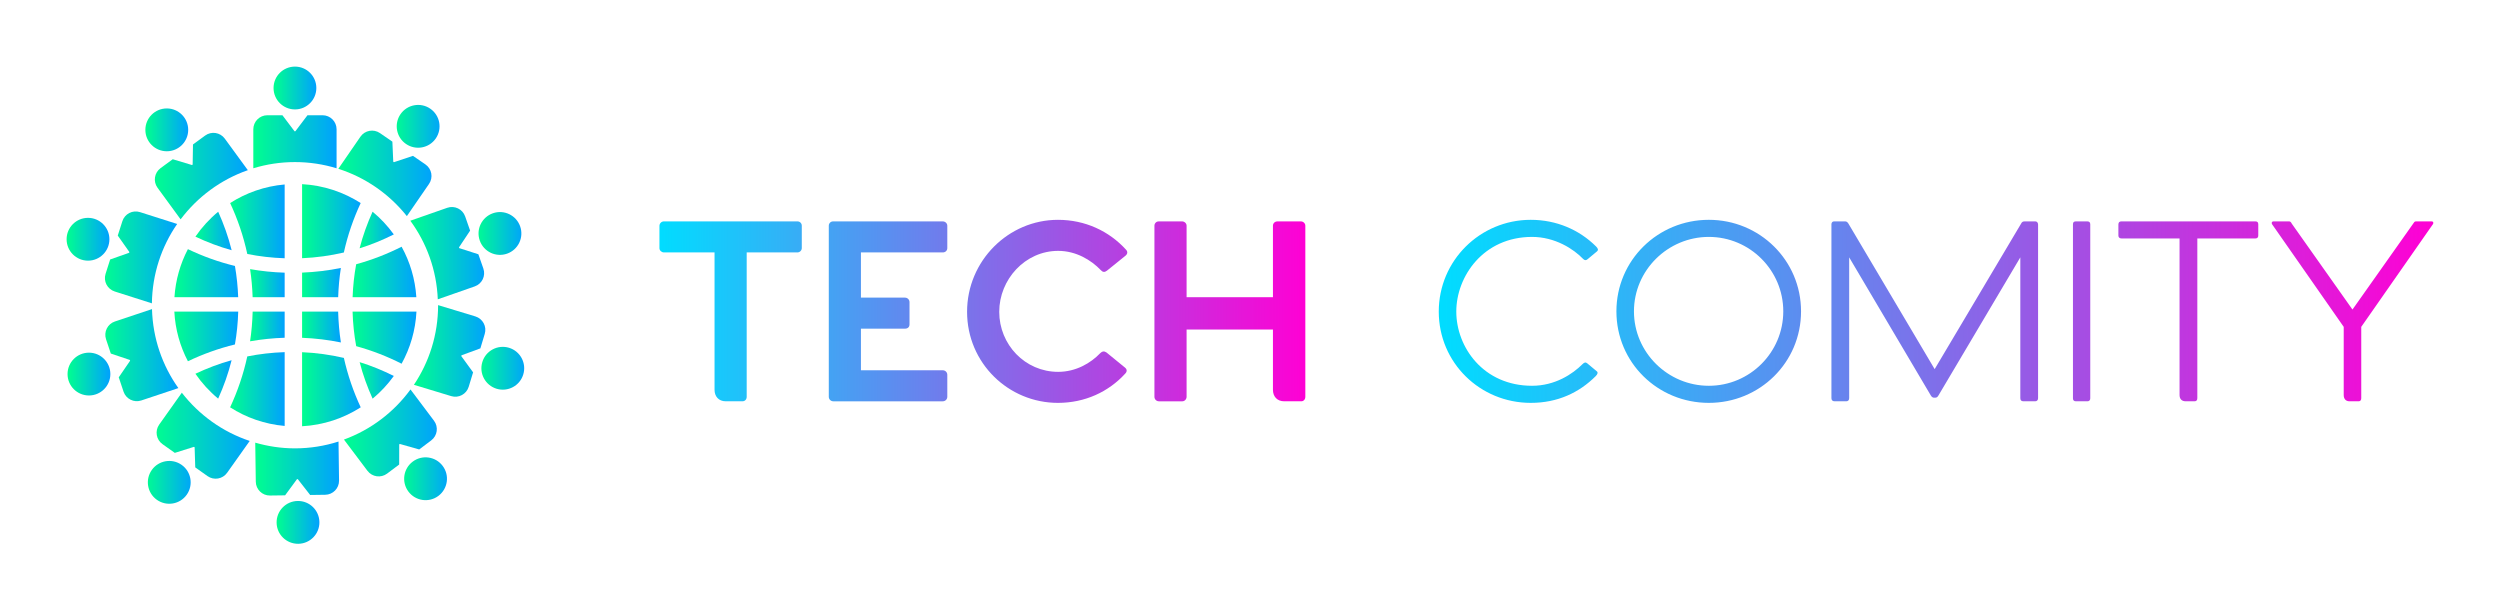
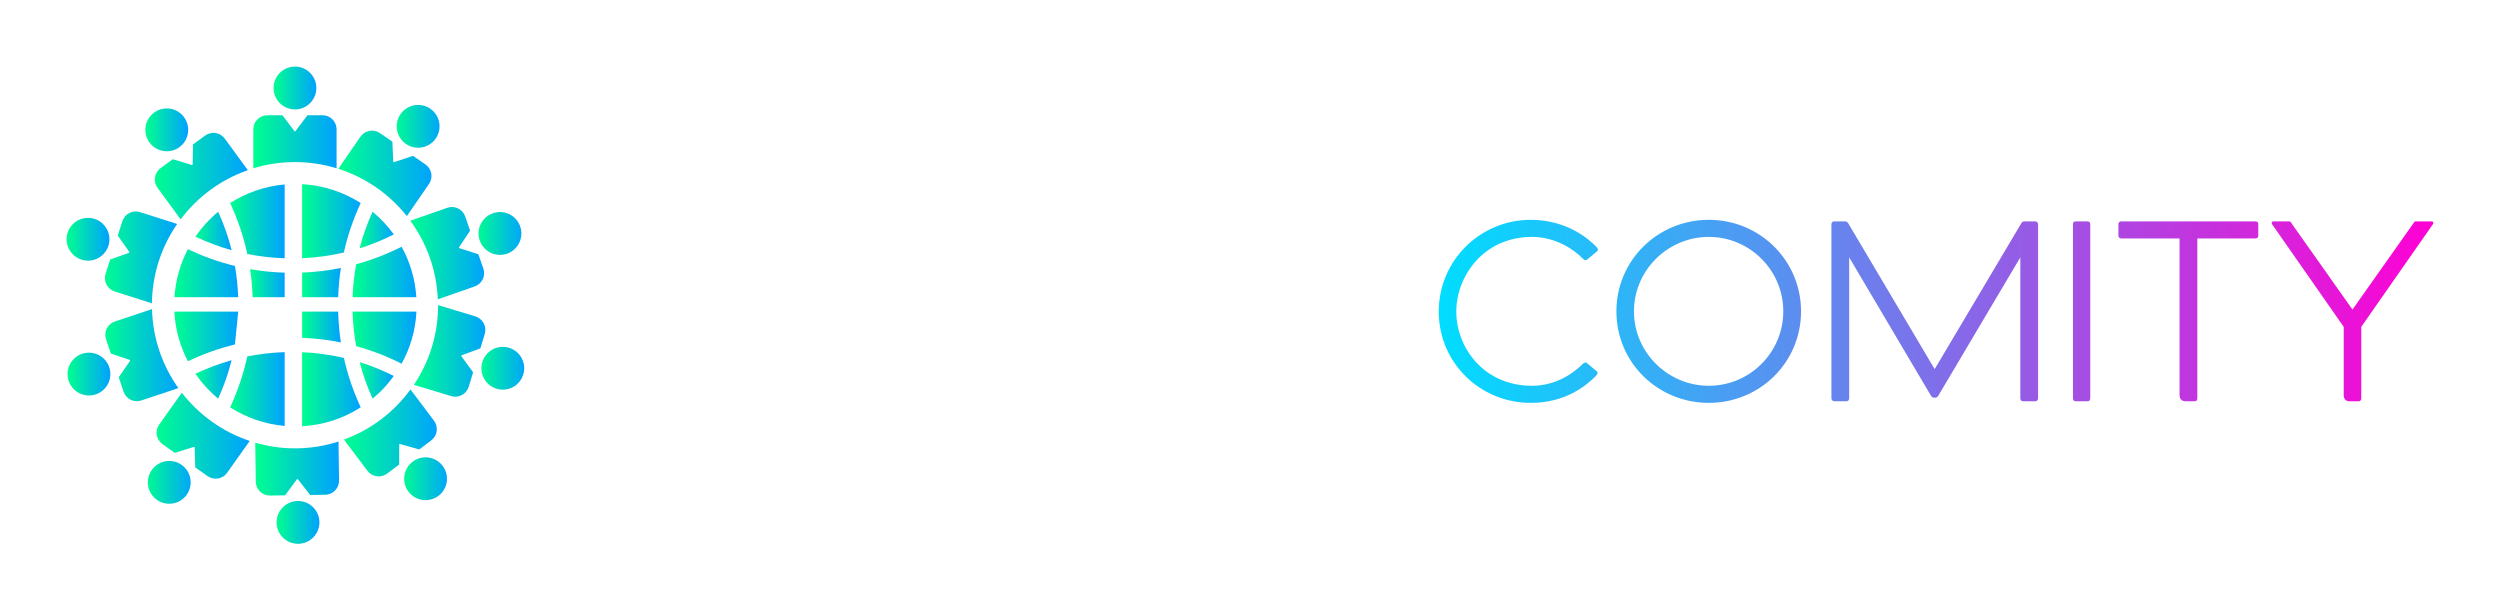
<svg xmlns="http://www.w3.org/2000/svg" version="1.1" width="3168.861" height="773.818" viewBox="0 0 3168.861 773.818">
  <g transform="scale(8.443) translate(10, 10)">
    <defs id="SvgjsDefs1001">
      <linearGradient id="SvgjsLinearGradient1013">
        <stop id="SvgjsStop1014" stop-color="#00ff8f" offset="0" />
        <stop id="SvgjsStop1015" stop-color="#00a1ff" offset="1" />
      </linearGradient>
      <linearGradient id="SvgjsLinearGradient1016">
        <stop id="SvgjsStop1017" stop-color="#00ddff" offset="0" />
        <stop id="SvgjsStop1018" stop-color="#ff00d4" offset="1" />
      </linearGradient>
      <linearGradient id="SvgjsLinearGradient1019">
        <stop id="SvgjsStop1020" stop-color="#00ddff" offset="0" />
        <stop id="SvgjsStop1021" stop-color="#ff00d4" offset="1" />
      </linearGradient>
    </defs>
    <g id="SvgjsG1007" featureKey="UFHKJ9-0" transform="matrix(0.796,0,0,0.796,-5.452,-4.058)" fill="url(#SvgjsLinearGradient1013)">
      <path d="M51.262,48.586h6.804c0.063-1.865,0.229-3.707,0.511-5.513c-2.378,0.487-4.821,0.778-7.314,0.878V48.586z" />
      <path d="M51.262,51.305v4.939c2.497,0.1,4.94,0.393,7.317,0.879c-0.294-1.902-0.464-3.846-0.518-5.818H51.262z" />
      <path d="M47.974,41.245V27.327c-3.766,0.331-7.264,1.572-10.282,3.505c1.416,3.037,2.514,6.252,3.235,9.605  C43.217,40.897,45.57,41.167,47.974,41.245z" />
      <path d="M39.21,48.586c-0.073-1.999-0.28-3.965-0.614-5.89c-3.091-0.751-6.06-1.823-8.871-3.17c-1.432,2.742-2.324,5.807-2.537,9.06  H39.21z" />
      <path d="M47.974,48.586v-4.623c-2.217-0.07-4.393-0.295-6.52-0.67c0.26,1.734,0.42,3.502,0.48,5.293H47.974z" />
      <path d="M37.976,39.727c-0.625-2.519-1.492-4.936-2.537-7.259c-1.643,1.358-3.089,2.94-4.297,4.702  C33.33,38.2,35.605,39.073,37.976,39.727z" />
      <path d="M31.141,63.027c1.208,1.756,2.651,3.338,4.291,4.693c1.048-2.316,1.913-4.734,2.537-7.248  C35.602,61.125,33.328,61.998,31.141,63.027z" />
-       <path d="M39.217,51.305H27.166c0.175,3.367,1.083,6.539,2.561,9.365c2.811-1.346,5.776-2.416,8.867-3.168  C38.947,55.482,39.157,53.41,39.217,51.305z" />
+       <path d="M39.217,51.305H27.166c0.175,3.367,1.083,6.539,2.561,9.365c2.811-1.346,5.776-2.416,8.867-3.168  z" />
      <path d="M68.561,63.445c-2.063-1.031-4.213-1.92-6.446-2.611c0.614,2.387,1.449,4.684,2.447,6.893  C66.07,66.479,67.412,65.041,68.561,63.445z" />
      <path d="M68.561,36.75c-1.148-1.592-2.494-3.037-4.006-4.287c-0.998,2.211-1.833,4.514-2.447,6.904  C64.345,38.674,66.494,37.784,68.561,36.75z" />
      <path d="M51.262,41.235c2.697-0.117,5.328-0.484,7.875-1.077c0.721-3.251,1.796-6.371,3.175-9.325  c-3.222-2.063-6.994-3.342-11.05-3.565V41.235z" />
-       <path d="M47.974,51.305h-6.036c-0.05,1.898-0.21,3.768-0.487,5.602c2.13-0.377,4.306-0.602,6.523-0.672V51.305z" />
      <path d="M47.974,58.951c-2.404,0.08-4.76,0.35-7.05,0.809c-0.725,3.352-1.823,6.566-3.238,9.6c3.018,1.938,6.52,3.178,10.289,3.51  V58.951z" />
      <path d="M60.789,48.586H72.81c-0.224-3.437-1.201-6.664-2.78-9.52c-2.714,1.373-5.578,2.491-8.569,3.309  C61.093,44.403,60.862,46.477,60.789,48.586z" />
      <path d="M59.144,60.039c-2.551-0.592-5.185-0.961-7.882-1.076v13.965c4.06-0.223,7.835-1.504,11.057-3.57  C60.942,66.408,59.868,63.287,59.144,60.039z" />
      <path d="M60.782,51.305c0.066,2.217,0.294,4.395,0.685,6.518c2.984,0.82,5.852,1.934,8.562,3.311  c1.622-2.941,2.62-6.277,2.804-9.828H60.782z" />
      <path d="M49.917,13.173c2.229,0,4.032-1.81,4.032-4.04s-1.803-4.036-4.032-4.036c-2.23,0-4.037,1.806-4.037,4.036  S47.687,13.173,49.917,13.173z" />
      <circle cx="25.743" cy="17.026" r="4.039" />
      <circle cx="10.885" cy="37.66" r="4.037" />
      <circle cx="11.063" cy="63.087" r="4.037" />
      <path d="M28.547,80.215c-1.819-1.291-4.339-0.859-5.63,0.959c-1.29,1.82-0.863,4.336,0.957,5.629  c1.819,1.287,4.338,0.861,5.63-0.959C30.792,84.025,30.367,81.504,28.547,80.215z" />
      <path d="M50.434,87.021c-2.229,0.031-4.009,1.867-3.979,4.098c0.03,2.227,1.863,4.008,4.093,3.979  c2.229-0.033,4.012-1.865,3.979-4.096C54.497,88.771,52.663,86.988,50.434,87.021z" />
      <path d="M72.122,79.605c-1.782,1.338-2.14,3.871-0.798,5.654c1.339,1.779,3.869,2.141,5.652,0.799  c1.782-1.346,2.14-3.873,0.798-5.656C76.432,78.619,73.901,78.26,72.122,79.605z" />
      <path d="M90.289,58.127c-2.137-0.645-4.394,0.559-5.034,2.691c-0.651,2.133,0.558,4.389,2.69,5.037  c2.134,0.643,4.387-0.559,5.031-2.695C93.627,61.029,92.422,58.775,90.289,58.127z" />
      <path d="M89.915,40.379c2.104-0.736,3.215-3.037,2.477-5.145c-0.737-2.104-3.041-3.213-5.144-2.477  c-2.106,0.738-3.218,3.039-2.478,5.141C85.505,40.006,87.809,41.114,89.915,40.379z" />
      <path d="M70.857,19.685c1.839,1.267,4.353,0.801,5.618-1.035c1.262-1.836,0.801-4.35-1.035-5.613  c-1.839-1.265-4.353-0.801-5.618,1.035C68.561,15.907,69.018,18.424,70.857,19.685z" />
      <path d="M85.448,43.18l-0.938-2.686l-3.608-1.16l-0.051-0.14l2.1-3.159l-0.935-2.683c-0.483-1.38-1.996-2.108-3.378-1.624  l-6.966,2.436c3.073,4.189,4.958,9.288,5.183,14.825l6.971-2.437C85.205,46.07,85.933,44.559,85.448,43.18z" />
      <path d="M71.022,33.295l4.178-6.068c0.831-1.205,0.527-2.854-0.675-3.682l-2.347-1.614l-3.599,1.195l-0.123-0.085L68.29,19.25  l-2.34-1.611c-1.205-0.831-2.854-0.526-3.686,0.679l-4.17,6.053C63.251,26.011,67.726,29.161,71.022,33.295z" />
      <path d="M49.913,23.103c2.733,0,5.369,0.414,7.854,1.169V16.92c0-1.462-1.185-2.649-2.647-2.649h-2.84l-2.291,3.028H49.84  l-2.287-3.028h-2.841c-1.465,0-2.65,1.187-2.65,2.649v7.351C44.547,23.517,47.181,23.103,49.913,23.103z" />
      <path d="M28.352,33.905c3.186-4.235,7.577-7.495,12.677-9.274l-4.348-5.953c-0.864-1.182-2.523-1.438-3.703-0.576l-2.293,1.678  l-0.063,3.792l-0.12,0.09l-3.635-1.095l-2.293,1.676c-1.18,0.865-1.439,2.524-0.574,3.706L28.352,33.905z" />
      <path d="M27.701,34.776l-7.011-2.234c-1.396-0.445-2.884,0.326-3.328,1.719l-0.865,2.706l2.19,3.103l-0.047,0.141l-3.579,1.262  l-0.863,2.707c-0.444,1.395,0.325,2.883,1.721,3.33l7.016,2.236C23.008,44.188,24.753,39.039,27.701,34.776z" />
      <path d="M22.954,50.831l-6.995,2.337c-1.389,0.463-2.136,1.965-1.672,3.354l0.899,2.695l3.597,1.211l0.045,0.143l-2.145,3.127  l0.901,2.697c0.464,1.387,1.966,2.135,3.353,1.67l6.99-2.334C24.918,61.502,23.104,56.379,22.954,50.831z" />
      <path d="M28.58,66.602l-4.269,6.014c-0.848,1.191-0.566,2.848,0.627,3.691l2.317,1.643l3.619-1.139l0.12,0.084l0.117,3.791  l2.317,1.646c1.193,0.846,2.848,0.564,3.693-0.627l4.261-6.006C36.254,73.99,31.821,70.785,28.58,66.602z" />
      <path d="M49.913,77.098c-2.601,0-5.107-0.389-7.487-1.074l0.103,7.359c0.02,1.463,1.222,2.635,2.684,2.611l2.844-0.037l2.247-3.057  h0.146l2.334,2.99l2.838-0.039c1.465-0.021,2.633-1.223,2.61-2.688l-0.101-7.35C55.54,76.643,52.78,77.098,49.913,77.098z" />
      <path d="M71.707,65.99c-3.13,4.285-7.481,7.6-12.551,9.451l4.434,5.889c0.881,1.17,2.54,1.406,3.709,0.525l2.273-1.707l0.01-3.799  l0.117-0.082l3.651,1.037l2.267-1.709c1.169-0.879,1.402-2.541,0.524-3.709L71.707,65.99z" />
      <path d="M83.946,52.213l-7.035-2.132c0,0.006,0.002,0.012,0.002,0.018c0,5.558-1.683,10.72-4.561,15.013l7.034,2.133  c1.401,0.426,2.877-0.365,3.301-1.764l0.828-2.721l-2.233-3.068l0.044-0.143l3.562-1.311l0.821-2.721  C86.137,54.119,85.345,52.641,83.946,52.213z" />
    </g>
    <g id="SvgjsG1008" featureKey="nameLeftFeature-0" transform="matrix(1.992,0,0,1.992,87.482,10.406)" fill="url(#SvgjsLinearGradient1016)">
-       <path d="M11.169 6.441 c0.169 0 0.322 0.136 0.322 0.322 l0 1.695 c0 0.169 -0.153 0.322 -0.322 0.322 l-3.83 0 l0 10.881 c0 0.203 -0.136 0.339 -0.322 0.339 l-1.254 0 c-0.542 0 -0.847 -0.373 -0.847 -0.864 l0 -10.356 l-3.814 0 c-0.169 0 -0.339 -0.136 -0.339 -0.322 l0 -1.678 c0 -0.186 0.153 -0.339 0.339 -0.339 l10.068 0 z M22.119 8.78 l-6.17 -0 l0 3.407 l3.322 0 c0.186 0 0.339 0.153 0.339 0.339 l0 1.678 c0 0.203 -0.136 0.322 -0.339 0.322 l-3.322 0 l0 3.136 l6.17 0 c0.186 0 0.339 0.152 0.339 0.339 l0 1.661 c0 0.186 -0.152 0.339 -0.339 0.339 l-8.254 0 c-0.186 0 -0.339 -0.152 -0.339 -0.339 l0 -12.898 c0 -0.169 0.136 -0.322 0.322 -0.322 l8.271 0 c0.186 0 0.339 0.153 0.339 0.322 l0 1.695 c0 0.186 -0.152 0.322 -0.339 0.322 z M35.847 17.458 c0.169 0.136 0.169 0.305 0.017 0.458 c-1.254 1.373 -3.034 2.203 -5.068 2.203 c-3.729 0 -6.848 -3 -6.848 -6.864 c0 -3.848 3.119 -6.932 6.848 -6.932 c2.051 0 3.848 0.847 5.119 2.237 c0.153 0.153 0.136 0.322 -0.017 0.458 l-1.407 1.136 c-0.17 0.136 -0.322 0.119 -0.458 -0.034 c-0.729 -0.763 -1.864 -1.458 -3.22 -1.458 c-2.491 0 -4.441 2.152 -4.441 4.593 c0 2.475 1.949 4.525 4.441 4.525 c1.339 0 2.458 -0.661 3.17 -1.407 c0.153 -0.153 0.305 -0.169 0.475 -0.051 z M49.102 6.441 c0.186 0 0.339 0.153 0.339 0.322 l0 12.898 c0 0.203 -0.136 0.339 -0.305 0.339 l-1.288 0 c-0.542 0 -0.848 -0.373 -0.848 -0.864 l0 -4.542 l-6.508 0 l0 5.068 c0 0.169 -0.136 0.339 -0.322 0.339 l-1.763 0 c-0.186 0 -0.339 -0.152 -0.339 -0.339 l0 -12.898 c0 -0.169 0.136 -0.322 0.322 -0.322 l1.763 0 c0.186 0 0.339 0.153 0.339 0.322 l0 5.39 l6.508 0 l0 -5.39 c0 -0.169 0.136 -0.322 0.339 -0.322 l1.763 0 z" />
-     </g>
+       </g>
    <g id="SvgjsG1009" featureKey="nameRightFeature-0" transform="matrix(1.992,0,0,1.992,195.668,10.406)" fill="url(#SvgjsLinearGradient1019)">
      <path d="M17.085 17.729 c0.119 0.085 0.085 0.22 -0.068 0.373 c-1.254 1.254 -2.881 2.017 -4.898 2.017 c-3.814 0 -6.932 -3.017 -6.932 -6.881 c0 -3.848 3.119 -6.915 6.932 -6.915 c1.932 0 3.661 0.746 4.932 2.017 c0.153 0.153 0.169 0.271 0.068 0.356 l-0.712 0.593 c-0.119 0.102 -0.22 0.102 -0.339 -0.017 c-0.712 -0.746 -2.119 -1.661 -3.848 -1.661 c-3.678 0 -5.712 2.983 -5.712 5.627 c0 2.678 2.034 5.593 5.712 5.593 c1.729 0 3.051 -0.881 3.797 -1.627 c0.136 -0.136 0.237 -0.169 0.356 -0.068 z M25.542 20.119 c3.83 0 6.949 -3.034 6.949 -6.898 c0 -3.848 -3.119 -6.898 -6.949 -6.898 c-3.848 0 -6.966 3.051 -6.966 6.898 c0 3.864 3.119 6.898 6.966 6.898 z M25.542 18.831 c-3.085 0 -5.644 -2.509 -5.644 -5.61 s2.559 -5.61 5.644 -5.61 c3.085 0 5.61 2.509 5.61 5.61 s-2.525 5.61 -5.61 5.61 z M50.152 6.441 c0.119 0 0.203 0.102 0.203 0.237 l0 13.085 c0 0.153 -0.085 0.237 -0.22 0.237 l-0.881 0 c-0.169 0 -0.237 -0.085 -0.237 -0.237 l0 -10.61 l-6.17 10.407 c-0.068 0.119 -0.136 0.169 -0.254 0.169 l-0.068 0 c-0.102 0 -0.186 -0.051 -0.254 -0.169 l-6.152 -10.407 l0 10.61 c0 0.153 -0.085 0.237 -0.22 0.237 l-0.881 0 c-0.153 0 -0.237 -0.085 -0.237 -0.237 l0 -13.102 c0 -0.119 0.068 -0.221 0.203 -0.221 l0.814 0 c0.119 0 0.186 0.051 0.254 0.153 l6.509 10.983 l6.525 -10.983 c0.051 -0.102 0.119 -0.153 0.271 -0.153 l0.797 0 z M54.068 6.441 l-0.864 0 c-0.153 0 -0.22 0.068 -0.22 0.22 l0 13.119 c0 0.136 0.068 0.22 0.22 0.22 l0.881 0 c0.119 0 0.203 -0.085 0.203 -0.22 l0 -13.119 c0 -0.153 -0.085 -0.22 -0.22 -0.22 z M66.729 6.441 c0.153 0 0.221 0.068 0.221 0.22 l0 0.847 c0 0.136 -0.068 0.22 -0.22 0.22 l-4.373 0 l0 12.034 c0 0.153 -0.068 0.237 -0.203 0.237 l-0.678 0 c-0.305 0 -0.458 -0.186 -0.458 -0.474 l0 -11.797 l-4.373 0 c-0.153 0 -0.237 -0.085 -0.237 -0.22 l0 -0.831 c0 -0.169 0.085 -0.237 0.237 -0.237 l10.085 0 z M80.034 6.441 c0.085 0 0.152 0.102 0.084 0.203 l-5.406 7.746 l0 5.373 c0 0.153 -0.068 0.237 -0.203 0.237 l-0.678 0 c-0.288 0 -0.441 -0.186 -0.441 -0.474 l0 -5.136 l-5.407 -7.746 c-0.051 -0.102 0 -0.203 0.102 -0.203 l1.186 0 c0.102 0 0.153 0.068 0.203 0.169 l4.576 6.475 l4.576 -6.475 c0.068 -0.102 0.102 -0.169 0.203 -0.169 l1.203 0 z" />
    </g>
  </g>
</svg>